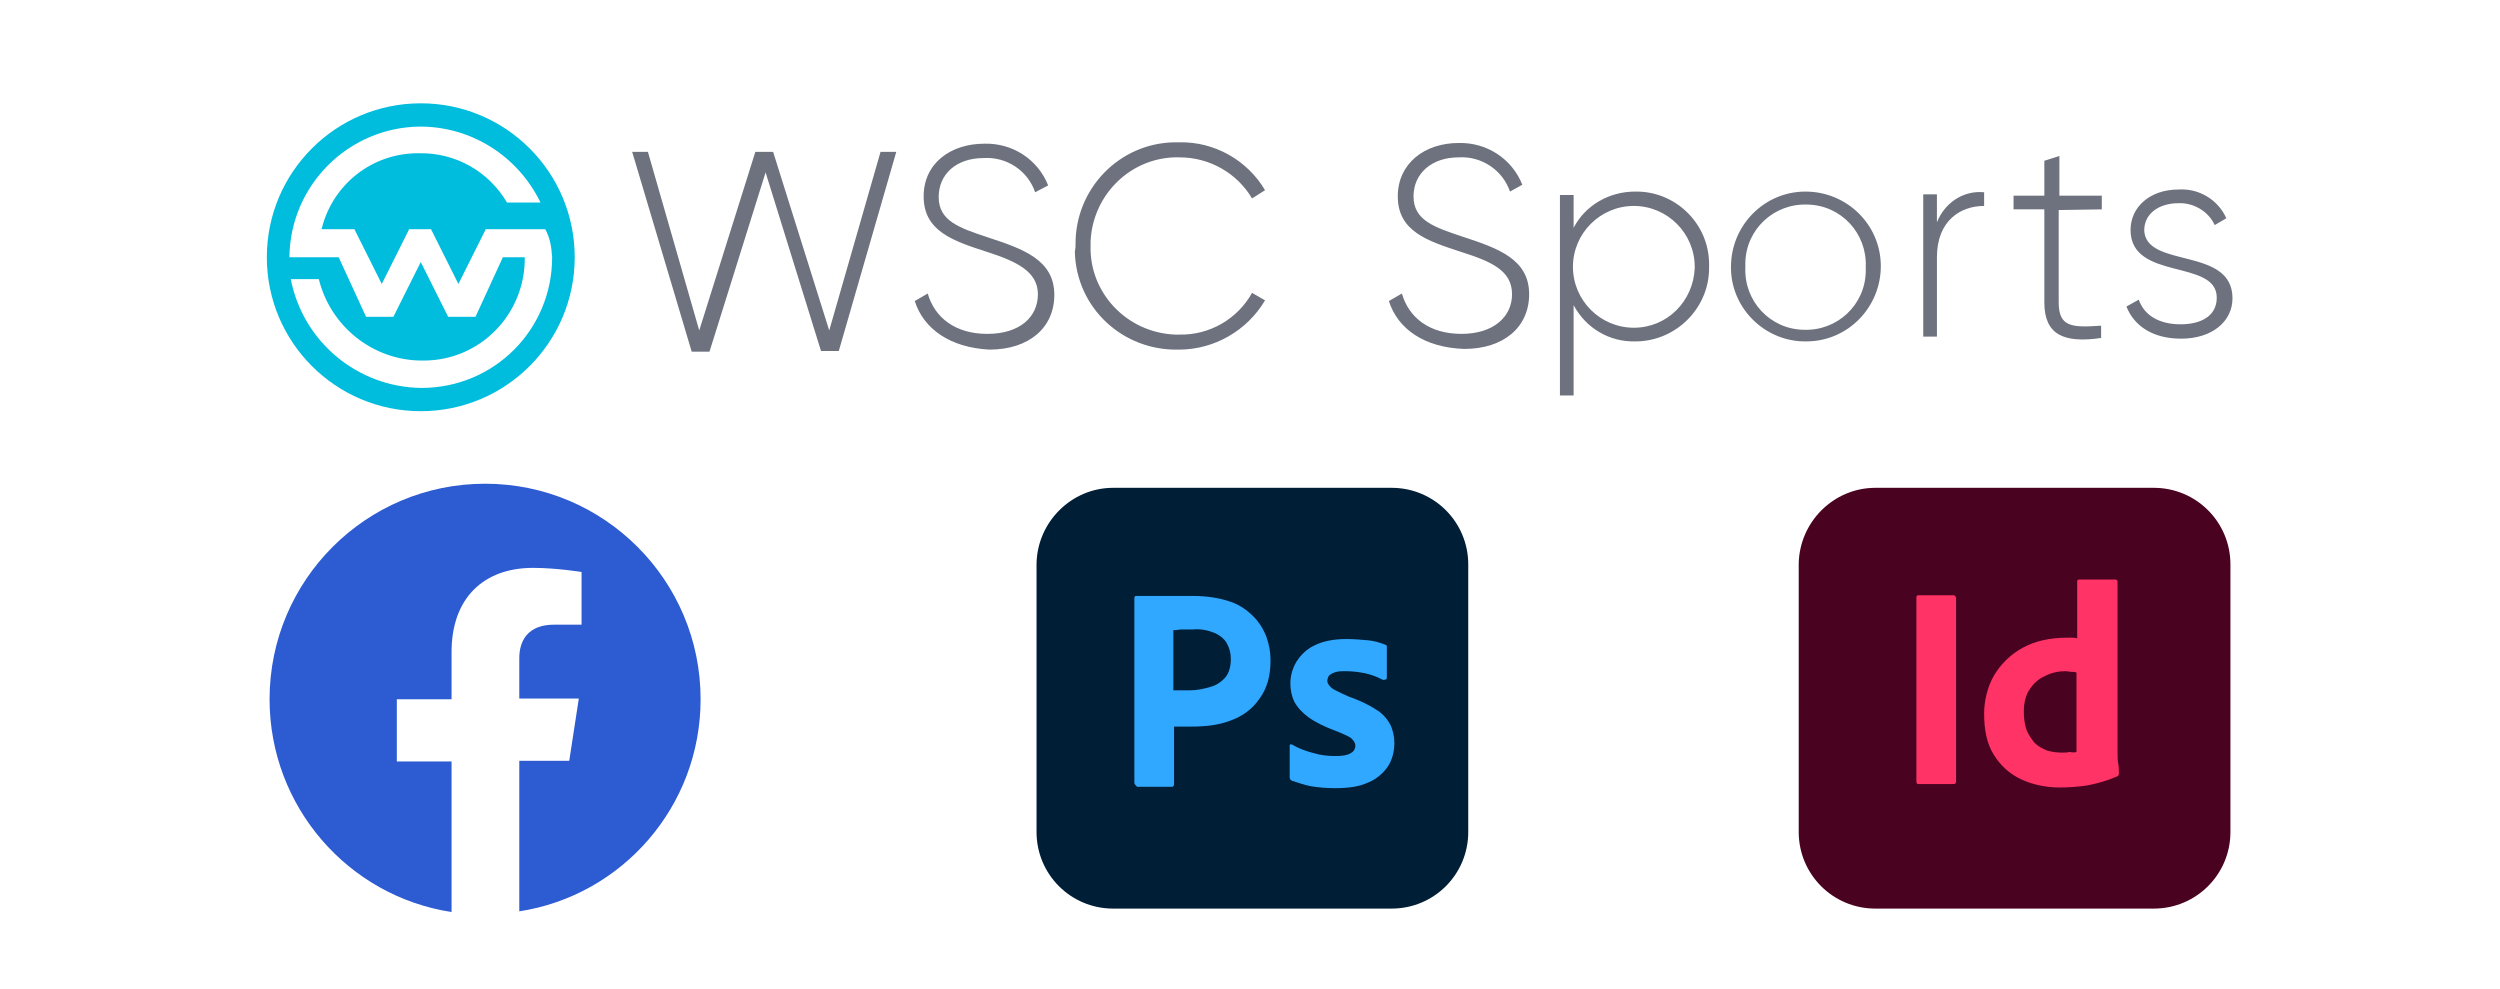
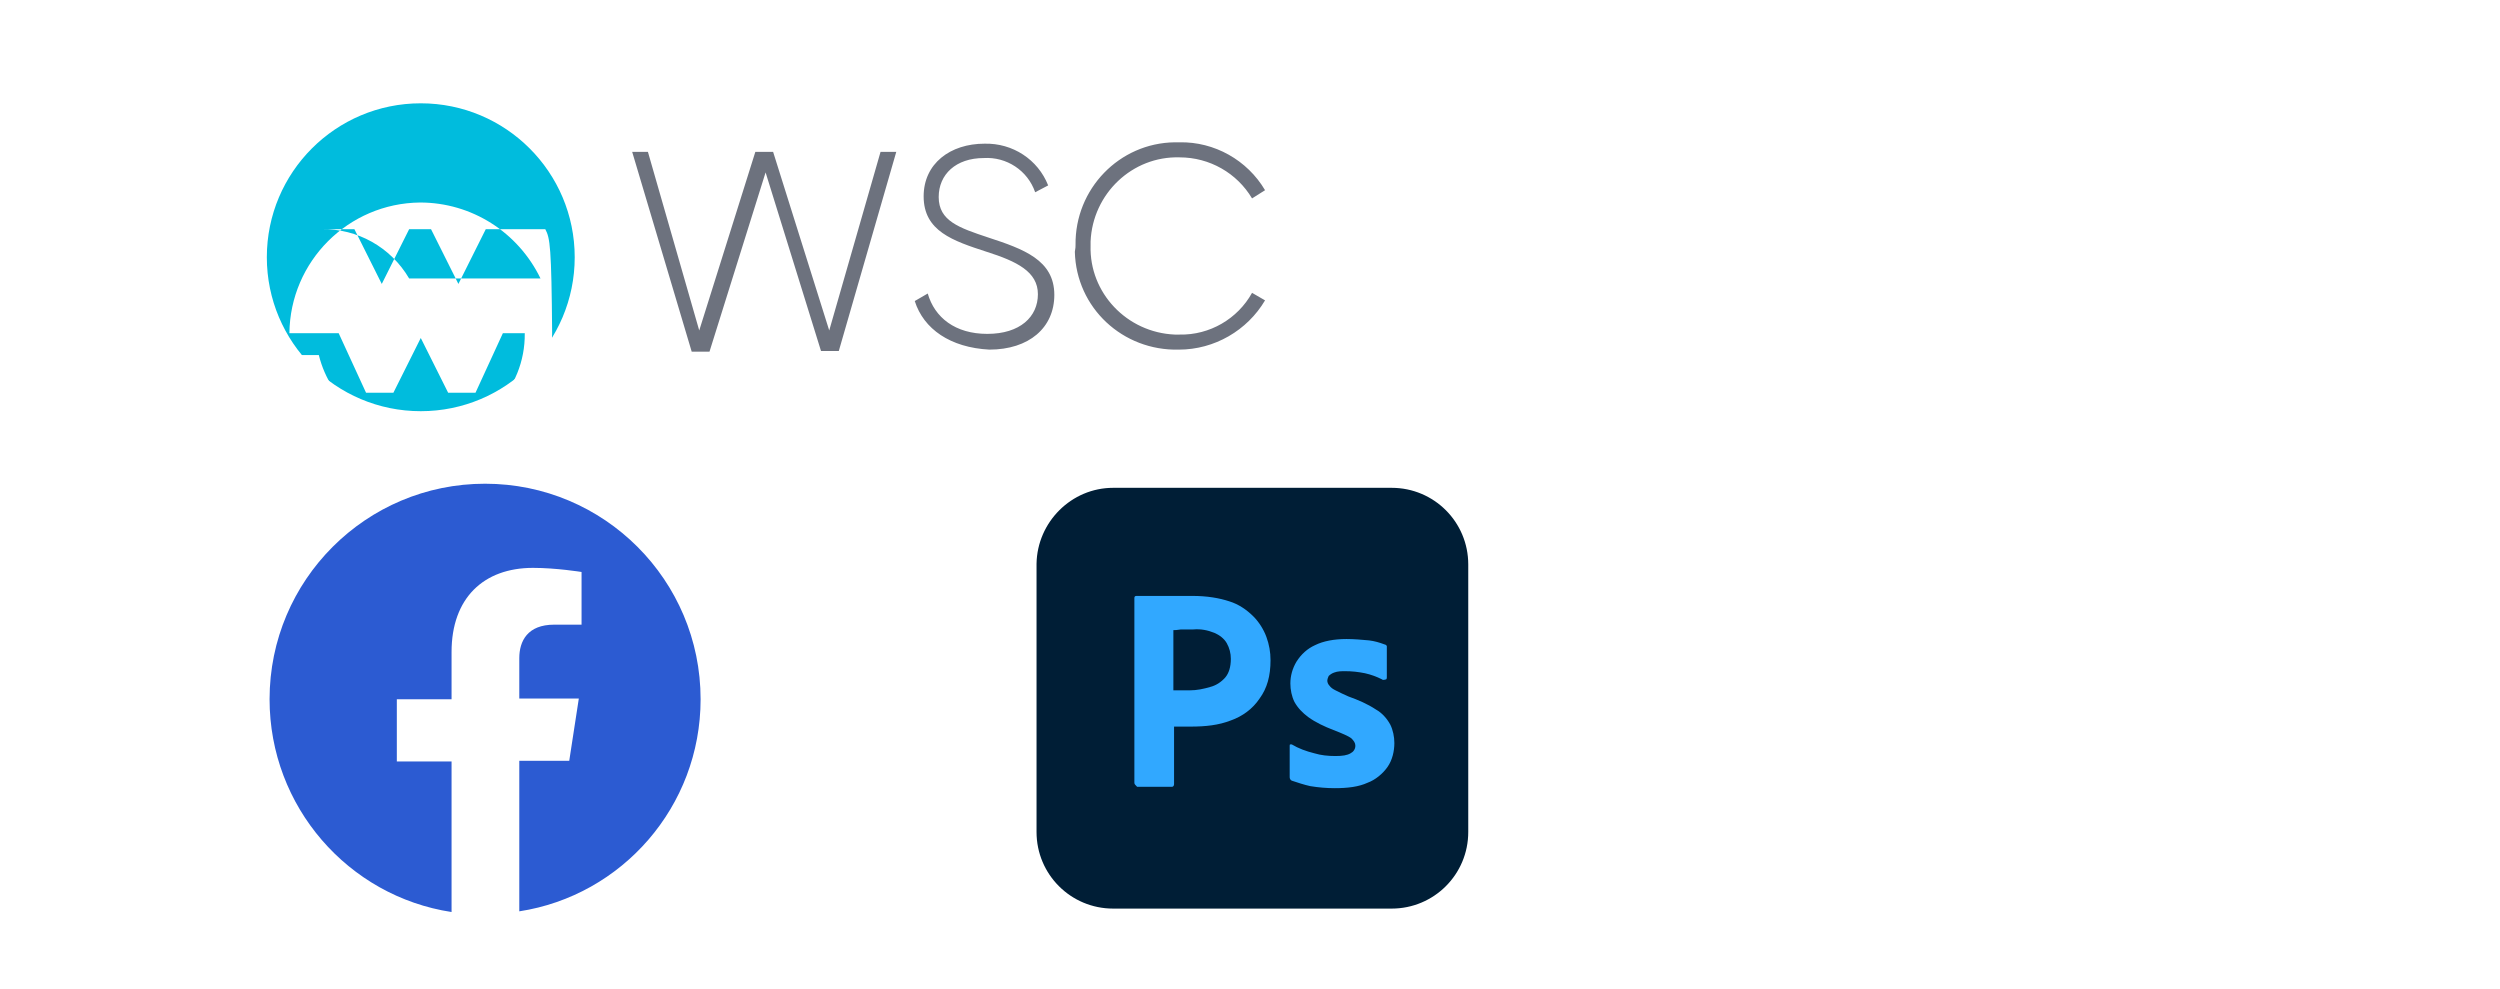
<svg xmlns="http://www.w3.org/2000/svg" version="1.1" id="Capa_1" x="0px" y="0px" viewBox="0 0 365.4 144.5" style="enable-background:new 0 0 365.4 144.5;" xml:space="preserve">
  <style type="text/css">
	.st0{fill:#FFFFFF;}
	.st1{fill:#2C5BD2;}
	.st2{fill:#001E36;}
	.st3{fill:#31A8FF;}
	.st4{fill:#49021F;}
	.st5{fill:#FF3366;}
	.st6{fill-rule:evenodd;clip-rule:evenodd;fill:#6D727E;}
	.st7{fill:#00BCDD;}
	.st8{fill-rule:evenodd;clip-rule:evenodd;fill:#FFFFFF;}
</style>
  <rect class="st0" width="365.4" height="144.5" />
  <g>
    <path class="st1" d="M102.4,102.2c0-17.4-14.1-31.5-31.5-31.5s-31.5,14.1-31.5,31.5c0,15.7,11.5,28.8,26.6,31.1v-22h-8v-9.1h8v-6.9   C66,87.4,70.7,83,77.9,83c3.4,0,7.1,0.6,7.1,0.6v7.7h-4c-3.9,0-5.1,2.4-5.1,4.9v5.9h8.7l-1.4,9.1h-7.3v22   C90.9,130.9,102.4,117.9,102.4,102.2z" />
    <g id="Layer_2">
      <g id="Surfaces">
        <g id="Photo_Surface">
          <g id="Outline_no_shadow">
            <path class="st2" d="M162.7,71.3h40.7c6.2,0,11.2,5,11.2,11.2v39.1c0,6.2-5,11.2-11.2,11.2h-40.7c-6.2,0-11.2-5-11.2-11.2V82.4       C151.6,76.3,156.6,71.3,162.7,71.3z" />
          </g>
        </g>
      </g>
      <g id="Outlined_Mnemonics_Logos">
        <g id="Ps">
          <path class="st3" d="M165.8,114.4v-27c0-0.2,0.1-0.3,0.3-0.3c0.5,0,0.9,0,1.5,0c0.6,0,1.3,0,2,0c0.7,0,1.5,0,2.3,0      c0.8,0,1.6,0,2.4,0c2.1,0,3.9,0.3,5.4,0.8c1.3,0.4,2.5,1.2,3.5,2.2c0.8,0.8,1.5,1.9,1.9,3c0.4,1.1,0.6,2.2,0.6,3.4      c0,2.3-0.5,4.1-1.6,5.6c-1,1.5-2.5,2.6-4.2,3.2c-1.8,0.7-3.7,0.9-5.9,0.9c-0.6,0-1.1,0-1.3,0c-0.3,0-0.6,0-1.1,0v8.4      c0,0.2-0.1,0.4-0.3,0.4c0,0-0.1,0-0.1,0h-5C165.9,114.7,165.8,114.6,165.8,114.4z M171.5,92.1v8.8c0.4,0,0.7,0,1,0h1.4      c1,0,2-0.2,3-0.5c0.8-0.2,1.6-0.7,2.2-1.4c0.5-0.6,0.8-1.5,0.8-2.7c0-0.8-0.2-1.6-0.6-2.3c-0.4-0.7-1.1-1.2-1.8-1.5      c-1-0.4-2-0.6-3.1-0.5c-0.7,0-1.3,0-1.8,0C172,92.1,171.7,92.1,171.5,92.1L171.5,92.1z" />
          <path class="st3" d="M202,99.3c-0.8-0.4-1.6-0.7-2.5-0.9c-1-0.2-1.9-0.3-2.9-0.3c-0.5,0-1.1,0-1.6,0.2c-0.3,0.1-0.6,0.3-0.8,0.5      c-0.1,0.2-0.2,0.5-0.2,0.7c0,0.2,0.1,0.5,0.3,0.7c0.2,0.3,0.5,0.5,0.9,0.7c0.6,0.3,1.2,0.6,1.9,0.9c1.4,0.5,2.8,1.1,4,1.9      c0.9,0.5,1.6,1.3,2.1,2.2c0.4,0.8,0.6,1.8,0.6,2.7c0,1.2-0.3,2.5-1,3.5c-0.7,1-1.8,1.9-2.9,2.3c-1.3,0.6-2.9,0.8-4.8,0.8      c-1.2,0-2.4-0.1-3.6-0.3c-0.9-0.2-1.8-0.5-2.7-0.8c-0.2-0.1-0.3-0.3-0.3-0.5V109c0-0.1,0-0.2,0.1-0.2c0.1,0,0.2,0,0.2,0      c1,0.6,2.1,1,3.3,1.3c1,0.3,2,0.4,3.1,0.4c1,0,1.7-0.1,2.2-0.4c0.4-0.2,0.7-0.6,0.7-1.1c0-0.4-0.2-0.7-0.6-1.1      c-0.4-0.3-1.3-0.7-2.6-1.2c-1.3-0.5-2.6-1.1-3.7-1.9c-0.8-0.6-1.5-1.3-2-2.2c-0.4-0.8-0.6-1.8-0.6-2.7c0-1.1,0.3-2.2,0.9-3.2      c0.7-1.1,1.6-1.9,2.7-2.4c1.2-0.6,2.8-0.9,4.6-0.9c1.1,0,2.2,0.1,3.3,0.2c0.8,0.1,1.5,0.3,2.3,0.6c0.1,0,0.2,0.1,0.3,0.2      c0,0.1,0,0.2,0,0.3v4.3c0,0.1,0,0.2-0.1,0.3C202.2,99.4,202.1,99.4,202,99.3z" />
        </g>
      </g>
    </g>
    <g>
      <g id="Surfaces_00000150824384524810310070000018092973198344180399_">
        <g id="Publishing_Surface">
          <g id="Outline_no_shadow_00000175299851609889901550000001155050764534540204_">
-             <path class="st4" d="M274.1,71.3h40.7c6.2,0,11.2,5,11.2,11.2v39.1c0,6.2-5,11.2-11.2,11.2h-40.7c-6.2,0-11.2-5-11.2-11.2V82.4       C263,76.3,268,71.3,274.1,71.3z" />
-           </g>
+             </g>
        </g>
      </g>
      <g id="Outlined_Mnemonics_Logos_00000022518472410437724870000018425136932902143884_">
        <g id="Id">
-           <path class="st5" d="M285.9,87.3v26.9c0,0.3-0.1,0.4-0.4,0.4h-5.1c-0.2,0-0.3-0.1-0.3-0.4V87.3c0-0.2,0.1-0.3,0.4-0.3h5.1      C285.6,87,285.8,87.1,285.9,87.3C285.9,87.3,285.9,87.3,285.9,87.3z" />
-           <path class="st5" d="M301,115.1c-1.9,0-3.9-0.4-5.6-1.2c-1.7-0.8-3-2-4-3.6c-1-1.6-1.4-3.6-1.4-6c0-1.9,0.5-3.9,1.4-5.5      c1-1.7,2.4-3.1,4.2-4.1c1.8-1,4-1.5,6.6-1.5c0.1,0,0.3,0,0.6,0c0.2,0,0.5,0,0.8,0.1V85c0-0.2,0.1-0.3,0.3-0.3h5.3      c0.1,0,0.2,0.1,0.3,0.2c0,0,0,0.1,0,0.1v25c0,0.5,0,1,0.1,1.6c0.1,0.6,0.1,1.1,0.1,1.5c0,0.2-0.1,0.3-0.3,0.4      c-1.4,0.6-2.8,1-4.3,1.3C303.7,115,302.3,115.1,301,115.1z M303.5,109.9V98.3c-0.2-0.1-0.5-0.1-0.7-0.1c-0.3,0-0.6-0.1-0.9-0.1      c-1,0-2,0.2-3,0.7c-0.9,0.4-1.7,1.1-2.2,1.9c-0.6,0.8-0.9,2-0.9,3.3c0,0.9,0.1,1.8,0.4,2.7c0.3,0.7,0.7,1.3,1.2,1.9      c0.5,0.5,1.1,0.8,1.8,1.1c0.7,0.2,1.4,0.3,2.2,0.3c0.4,0,0.8,0,1.1-0.1C302.9,110,303.3,110,303.5,109.9z" />
-         </g>
+           </g>
      </g>
    </g>
  </g>
  <g id="Layer_2_00000098182866969687866190000005743517418050583717_">
    <g id="logos">
      <path class="st6" d="M92.4,22.2h2.3l7.5,26.1l8.2-26.1h2.6l8.2,26.1l7.5-26.1h2.3l-8.4,29.1h-2.6l-8.1-26.1l-8.2,26.2h-2.6    L92.4,22.2z M133.7,44l1.9-1.1c1,3.5,4,5.9,8.7,5.9c4.8,0,7.4-2.5,7.4-5.8s-3.1-4.8-7.5-6.2c-4.9-1.6-9.2-3-9.2-8.1    c0-4.8,3.9-7.7,8.9-7.7c4.1-0.1,7.8,2.3,9.3,6.1l-1.9,1c-1.1-3.2-4.2-5.2-7.5-5c-4.1,0-6.6,2.4-6.6,5.7c0,3.5,3,4.5,7.2,5.9    c5.2,1.7,9.7,3.3,9.7,8.4c0,4.8-3.7,8-9.5,8C138.9,50.8,135,48.1,133.7,44z M157.2,35.8c-0.1-8.2,6.4-14.9,14.5-15    c0.2,0,0.5,0,0.7,0c5.1-0.1,9.9,2.6,12.5,7L183,29c-2.2-3.7-6.2-6-10.6-6c-6.9-0.2-12.7,5.3-13,12.3c0,0.2,0,0.3,0,0.6    c-0.2,6.9,5.3,12.7,12.3,13c0.2,0,0.5,0,0.7,0c4.4,0.1,8.5-2.3,10.6-6.1l1.9,1.1c-2.6,4.4-7.4,7.2-12.6,7.2    c-8.2,0.2-15-6.1-15.2-14.3C157.2,36.3,157.2,36,157.2,35.8z" />
-       <path class="st6" d="M203,44l1.9-1.1c1,3.5,4,5.9,8.7,5.9s7.4-2.5,7.4-5.8c0-3.5-3.1-4.8-7.5-6.2c-4.9-1.6-9.2-3-9.2-8.1    c0-4.8,3.9-7.8,8.9-7.8c4.1-0.1,7.8,2.3,9.3,6.1l-1.8,1c-1.1-3.2-4.2-5.2-7.5-5c-4,0-6.6,2.4-6.6,5.7c0,3.5,3,4.5,7.2,5.9    c5.2,1.7,9.7,3.3,9.7,8.4c0,4.8-3.7,8-9.5,8C208.2,50.8,204.3,48.1,203,44z M249.8,39c0.1,5.9-4.7,10.8-10.6,10.9    c-0.1,0-0.1,0-0.2,0c-3.7,0.1-7.2-1.9-9-5.3v13.2h-2V28.5h2v4.8c1.7-3.3,5.2-5.3,9-5.3c5.9-0.1,10.8,4.7,10.8,10.6    C249.8,38.8,249.8,38.9,249.8,39z M253,39c0-6,4.8-11,10.9-11c6,0,11,4.8,11,10.9c0,6-4.8,11-10.9,11l0,0    c-5.9,0.1-10.9-4.7-11-10.6C253,39.2,253,39.1,253,39z M290,28.1v2c-3.5,0-6.9,2.2-6.9,7.5v11.6h-2V28.4h2v4.1    C284.2,29.7,286.9,27.8,290,28.1L290,28.1z M300.9,30.7v13.5c0,3.6,1.9,3.7,6.2,3.4v1.8c-5.5,0.8-8.3-0.5-8.3-5.2V30.6h-4.5v-2    h4.5v-5.1l2.2-0.7v5.8h6.2v2L300.9,30.7z M326.3,43.6c0,3.4-3,5.9-7.5,5.9c-4.2,0-6.9-1.9-8-4.7l1.8-1c0.8,2.3,3,3.6,6.1,3.6    c3,0,5.3-1.2,5.3-3.9c0-5.7-12.6-2.4-12.6-9.9c0-3.3,2.8-5.9,7-5.9c3-0.2,5.8,1.5,7,4.2l-1.7,1c-0.9-2-3.1-3.3-5.3-3.2    c-2.7,0-5,1.4-5,4C313.7,39.3,326.3,36,326.3,43.6L326.3,43.6z M247.7,39c0-4.9-4-8.9-8.9-8.9s-8.9,4-8.9,8.9s4,8.9,8.9,8.9    s8.7-3.9,8.9-8.7C247.7,39.1,247.7,39,247.7,39z M272.7,39c0.2-4.9-3.6-9-8.5-9.1c-4.9-0.2-9,3.6-9.1,8.5c0,0.2,0,0.5,0,0.7    c-0.2,4.9,3.6,9,8.5,9.1c4.9,0.2,9-3.6,9.1-8.5C272.7,39.4,272.7,39.2,272.7,39z" />
      <circle class="st7" cx="61.5" cy="37.6" r="22.5" />
-       <path class="st8" d="M79.7,33.5H71l-4,8l-4-8h-3.2l-4,8l-4-8h-4.8c1.6-6.6,7.5-11.2,14.3-11.1c5.2-0.1,10.1,2.6,12.8,7.2H79    c-3.3-6.8-10.1-11.1-17.6-11.1c-10.5,0.1-19,8.6-19.1,19.1h7.2l4,8.7h4l4-8l4,8h4l4-8.7h3.2c0.1-0.2,0.1-0.1,0,0    c0.1,8.3-6.5,15.1-14.8,15.1c-0.1,0-0.2,0-0.2,0c-7.2,0-13.4-5-15.1-11.9h-4.1c1.8,9.2,9.8,15.8,19.1,15.9    c10.6,0,19.1-8.5,19.1-19.1C80.6,36.1,80.4,34.8,79.7,33.5" />
+       <path class="st8" d="M79.7,33.5H71l-4,8l-4-8h-3.2l-4,8l-4-8h-4.8c5.2-0.1,10.1,2.6,12.8,7.2H79    c-3.3-6.8-10.1-11.1-17.6-11.1c-10.5,0.1-19,8.6-19.1,19.1h7.2l4,8.7h4l4-8l4,8h4l4-8.7h3.2c0.1-0.2,0.1-0.1,0,0    c0.1,8.3-6.5,15.1-14.8,15.1c-0.1,0-0.2,0-0.2,0c-7.2,0-13.4-5-15.1-11.9h-4.1c1.8,9.2,9.8,15.8,19.1,15.9    c10.6,0,19.1-8.5,19.1-19.1C80.6,36.1,80.4,34.8,79.7,33.5" />
    </g>
  </g>
</svg>